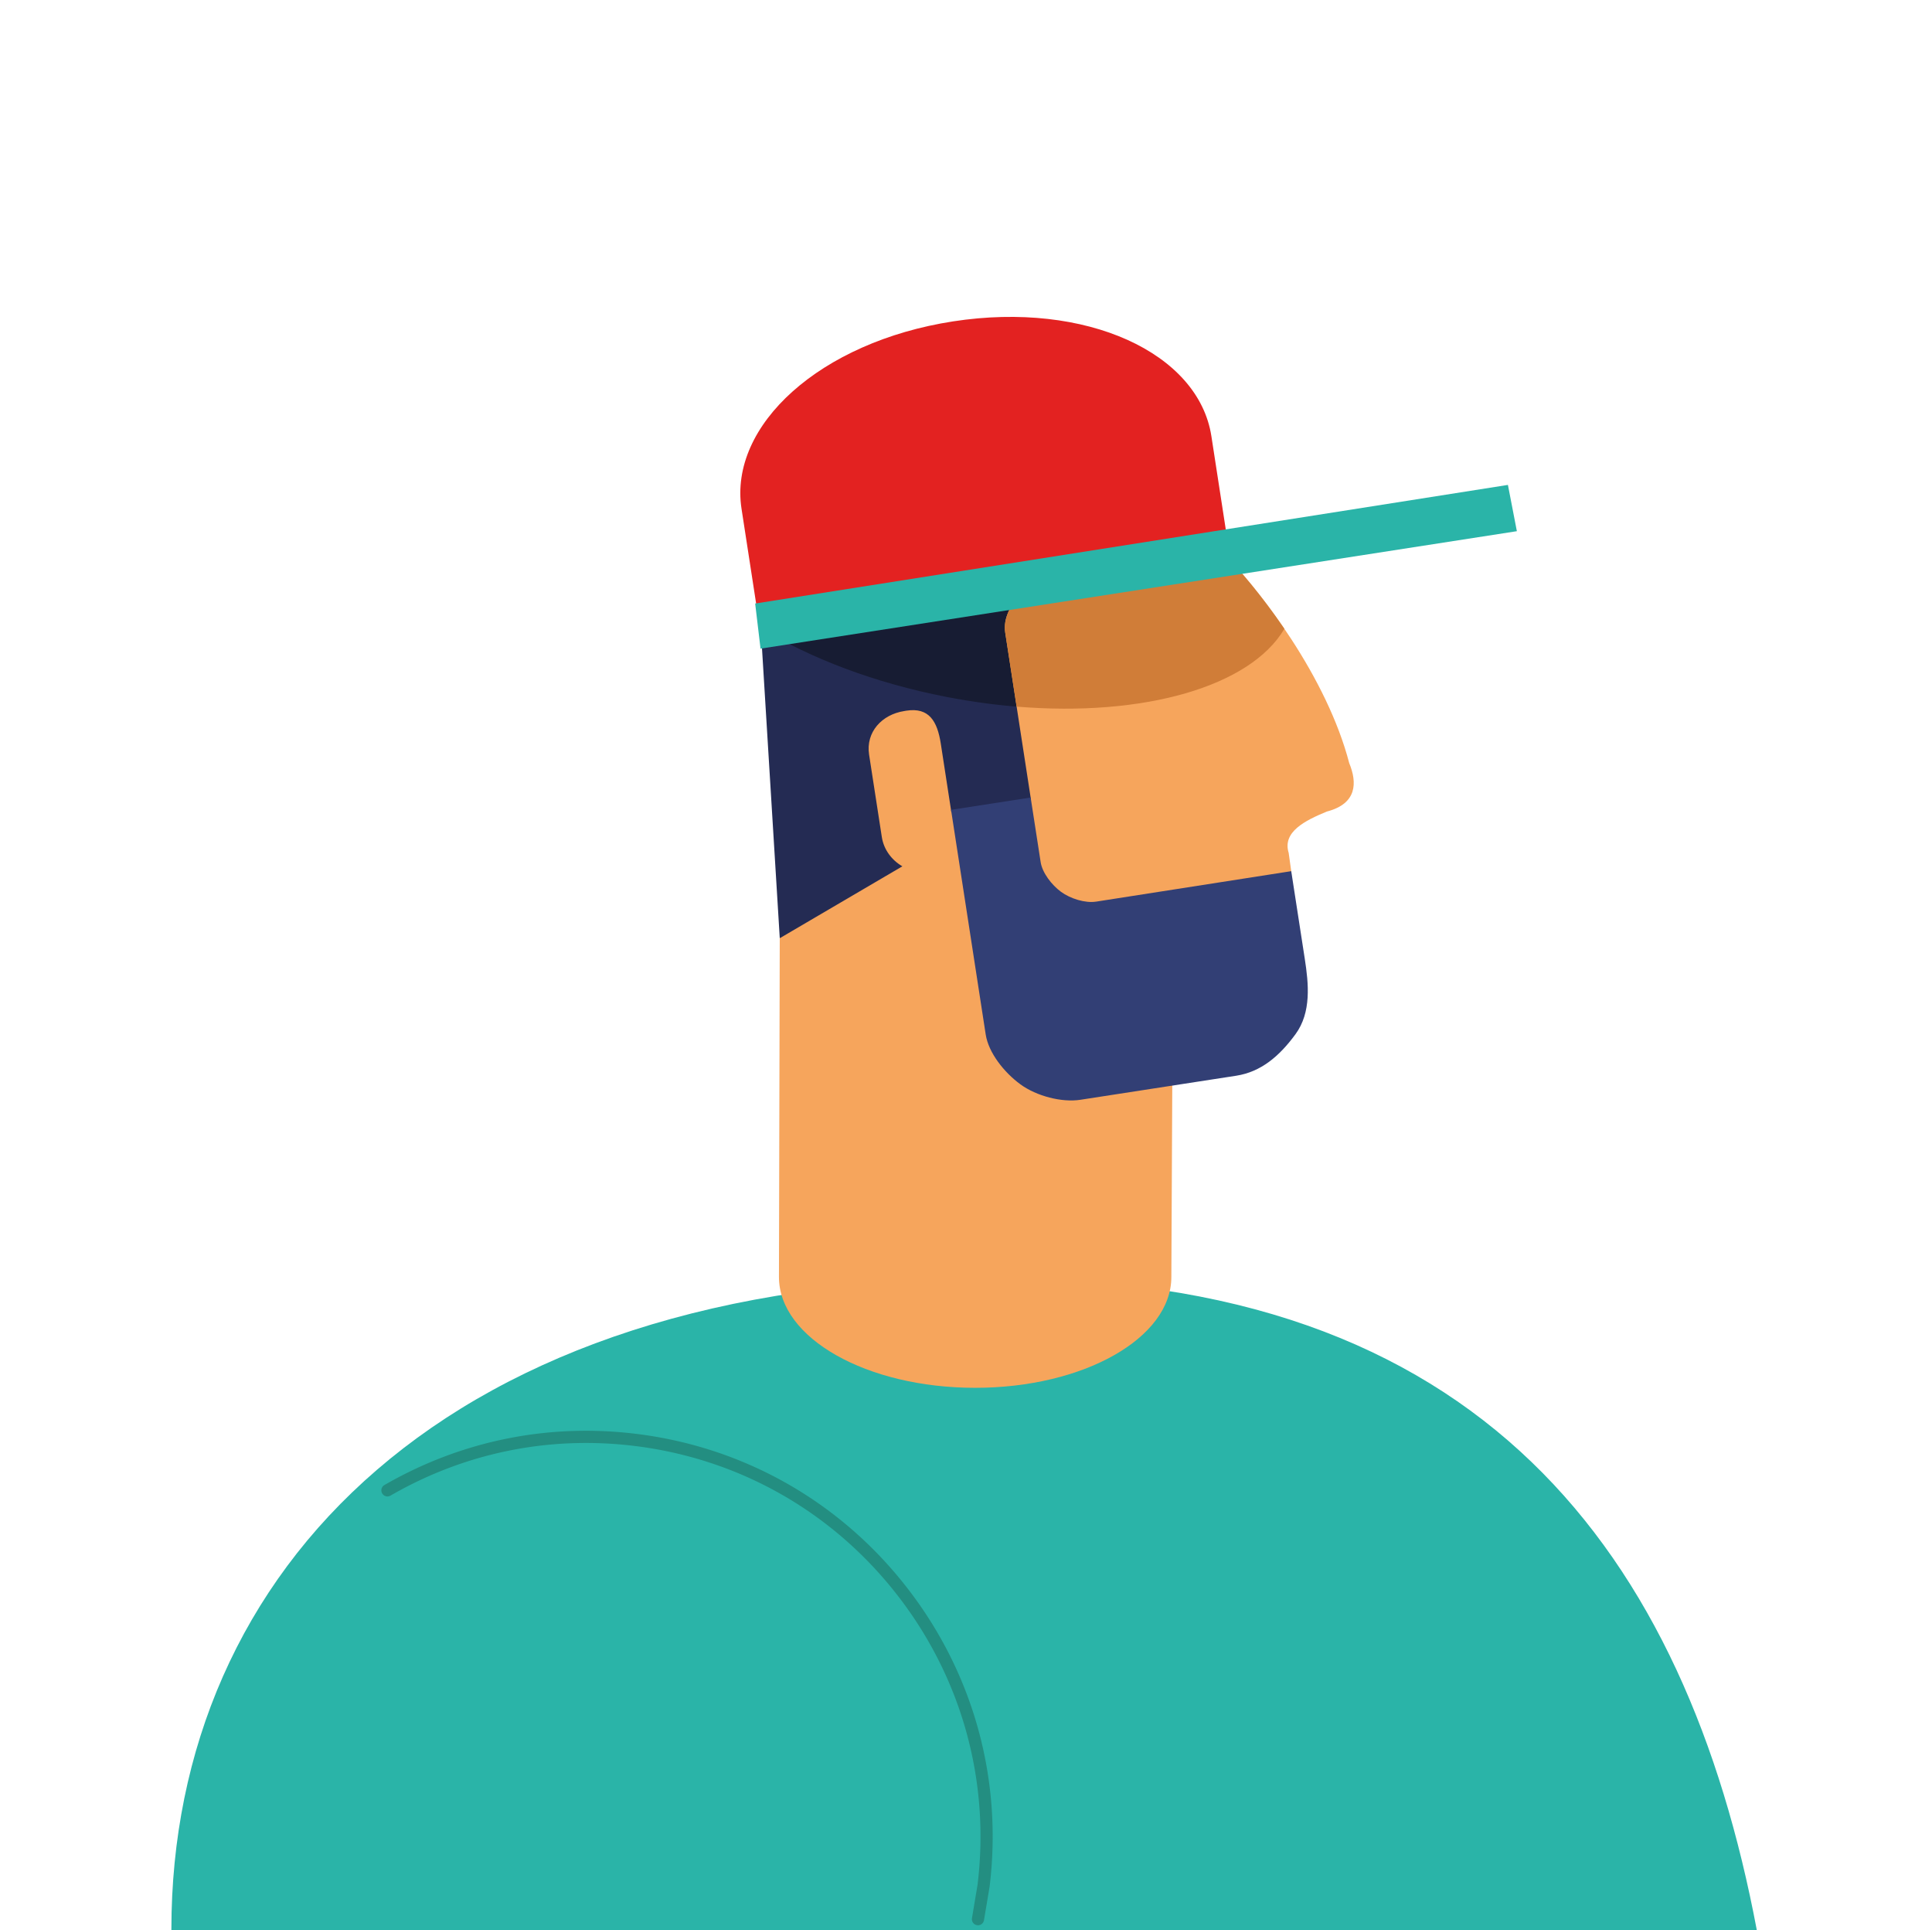
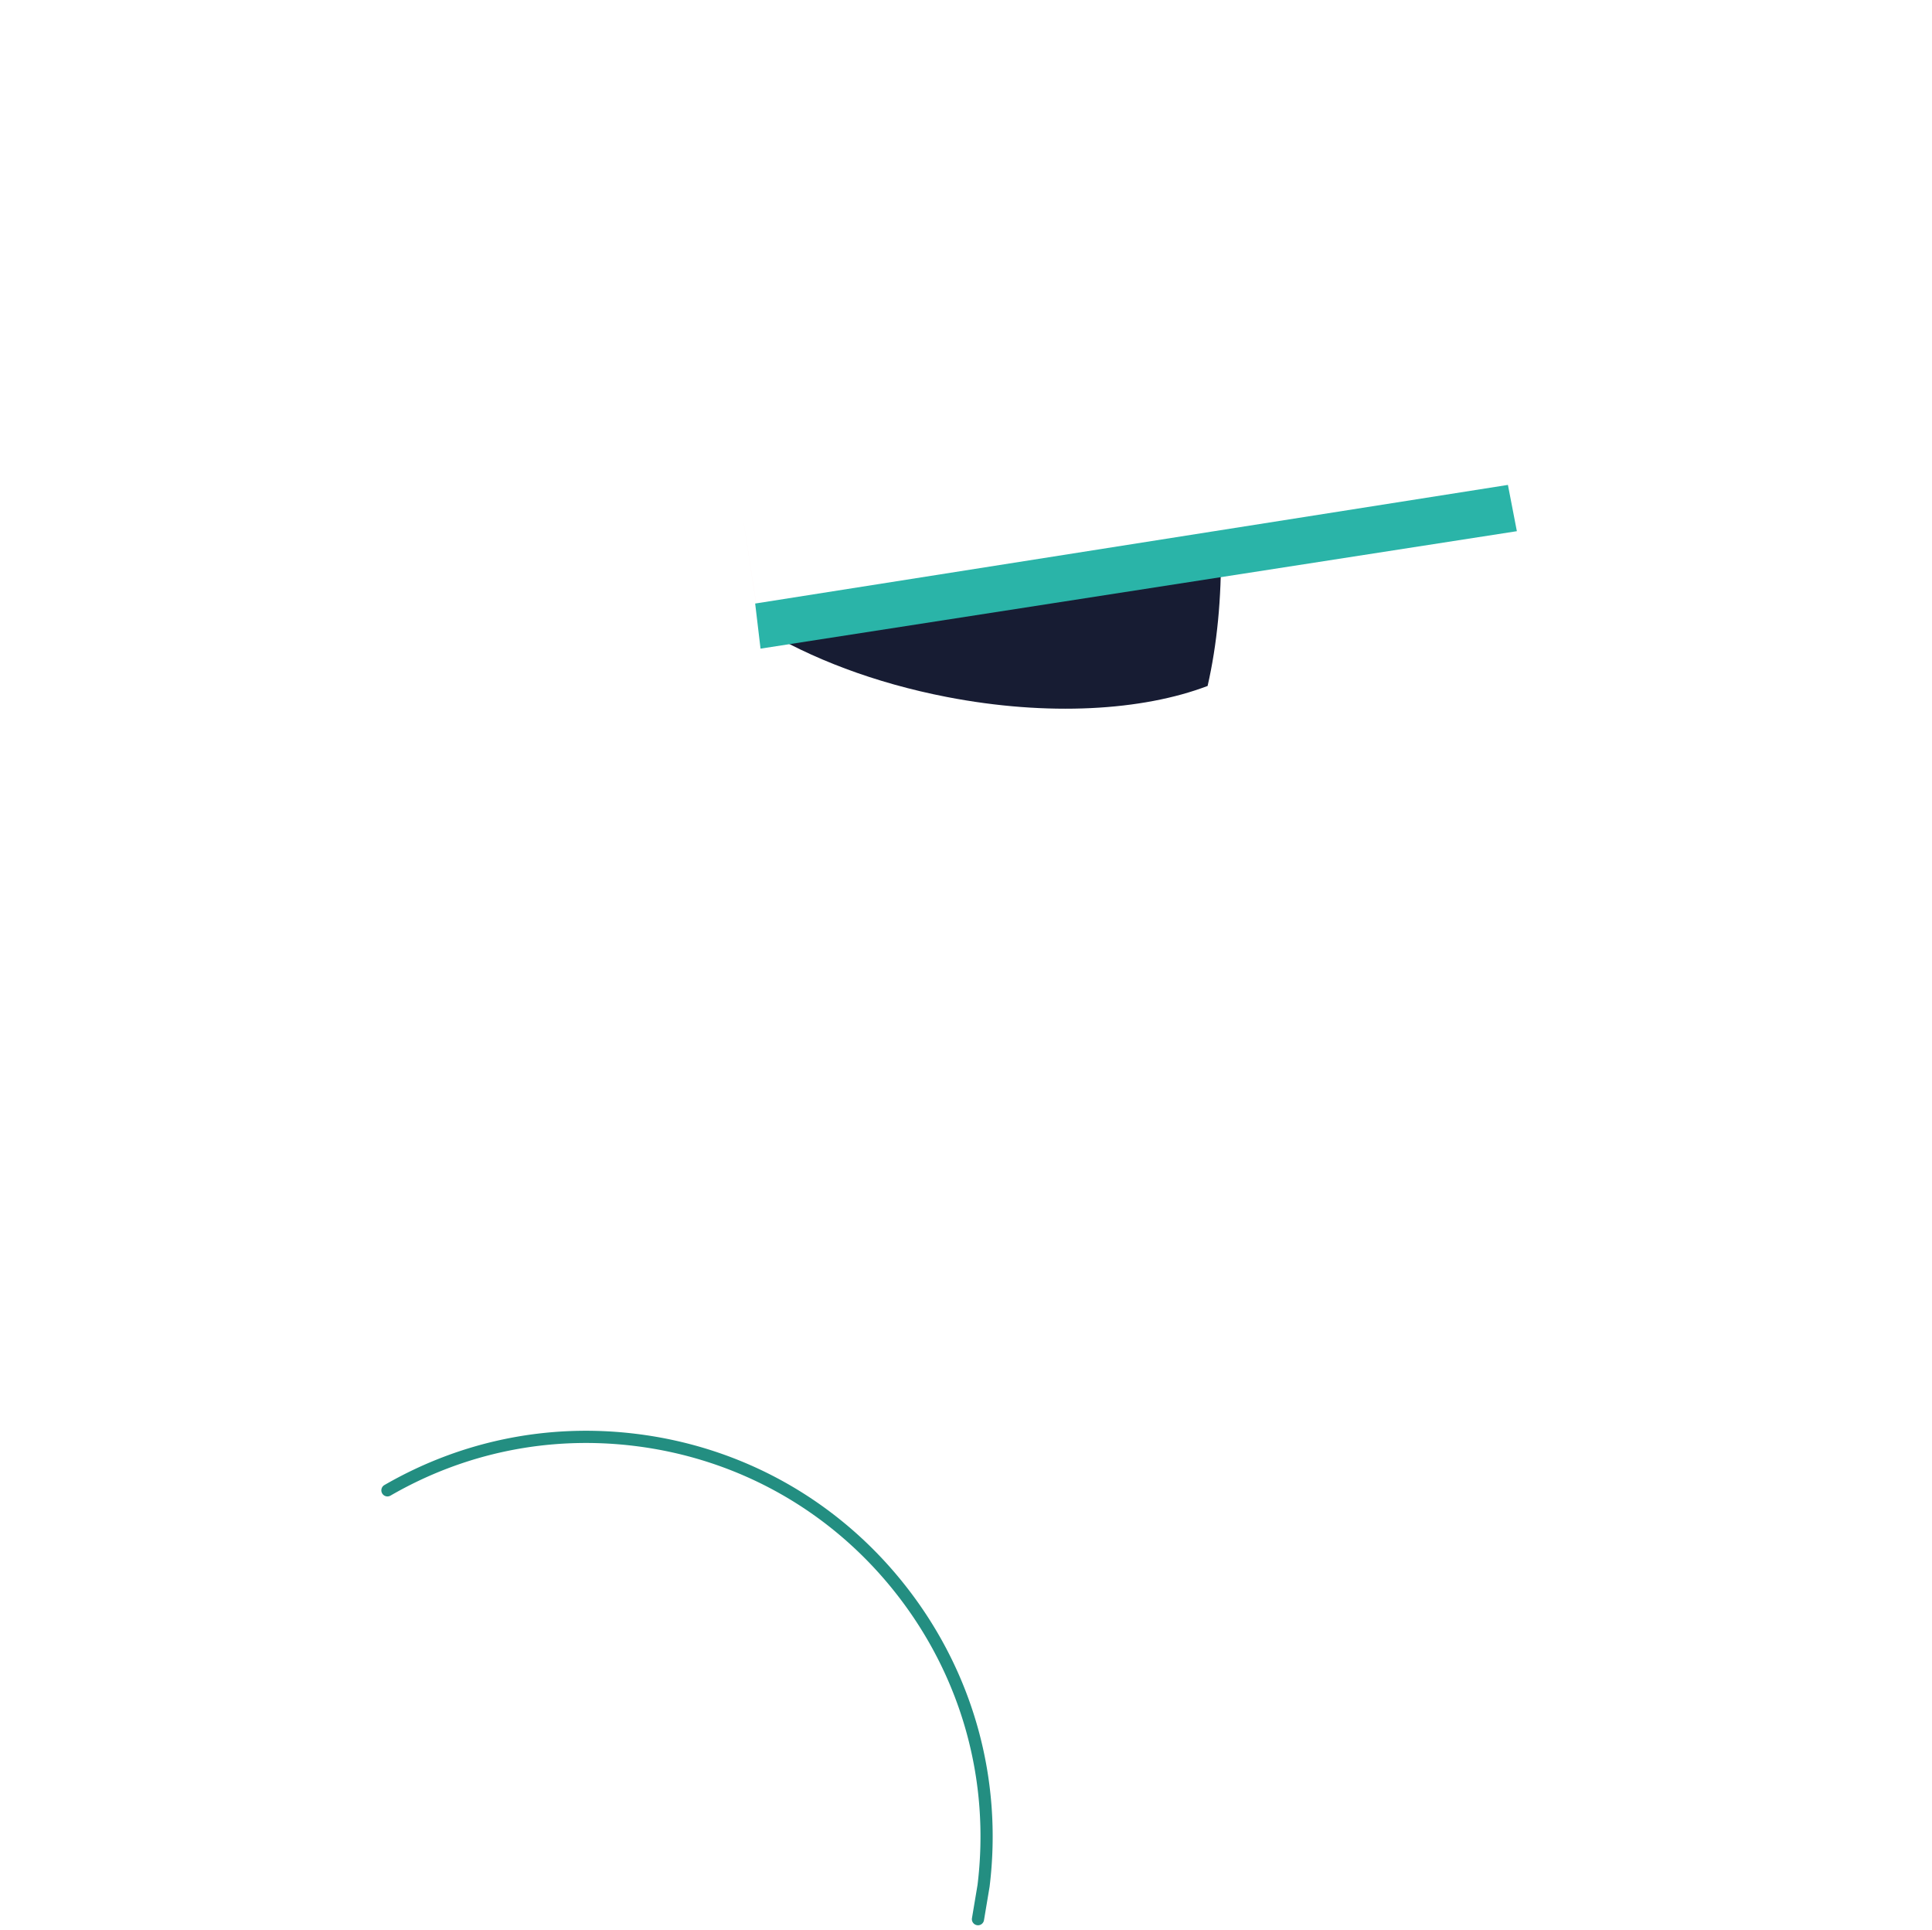
<svg xmlns="http://www.w3.org/2000/svg" viewBox="0 0 868 867">
  <path fill="#fff" d="M0 0h868v867H0z" />
-   <path d="M789.29 867c-31.7-168-123.48-295.49-344.91-292.39C200.9 574.61 77 705.53 77 866.65v.35h712.29z" fill="#2ab4a8" />
-   <path d="M341.54 278.09l8.79 143.36c133.05 14.35 199.73-50.98 198.22-175.3l-207 31.94z" fill="#242b53" />
  <path d="M341.54 278.09l.25 4.03c22.25 13.57 51.13 24.68 83.59 30.96 45.45 8.8 87.92 6.2 117.17-4.95 4.25-18.63 6.26-39.3 5.99-61.97l-207 31.94z" fill="#171c33" />
-   <path d="M580.12 391.32c1.55 24.6-6.52 88.81-53.42 90.84l-.44 91.44c0 27.51-39.46 49.81-88.15 49.81s-88.15-22.3-88.15-49.81l.36-152.15 55.09-32.3c-4.67-2.7-8.34-7.39-9.23-13.15l-5.72-37.02c-1.55-10.1 5.72-18.03 15.81-19.58l.98-.17c10.1-1.54 13.86 4.68 15.42 14.78l4.75 30.83 35.77-5.64-11.57-75c-1.02-6.56 2.53-12.25 6.77-18.04 4.24-5.76 12.5-8.03 19.05-9.03l70.12-10.83c19.12 19.03 48.64 58.24 58.61 96.48 3.58 8.67 3.65 18.21-10.03 21.76-9.83 4.05-20.08 9.15-17.17 18.58l1.14 8.2z" fill="#f6a55c" />
  <path d="M445.41 315.24v-.08l-.06-.11c.03.07.05.13.06.19z" fill="#cf8548" />
-   <path d="M547.57 246.3l-70.12 10.83c-6.55 1-14.8 3.27-19.05 9.03-4.23 5.79-7.78 11.48-6.77 18.04l5.11 33.21c57.17 4.74 105.03-9.01 120.3-34.95-10.12-14.85-20.85-27.56-29.48-36.15z" fill="#d07d38" />
-   <path d="M553.57 256.36l-211.11 32.58-9.31-60.4c-5.79-37.5 35.32-74.96 95.07-84.18 59.77-9.21 110.24 14.11 116.03 51.59l9.32 60.41z" fill="#e32221" />
+   <path d="M553.57 256.36l-211.11 32.58-9.31-60.4l9.32 60.41z" fill="#e32221" />
  <path fill="#2ab4a8" d="M681.49 238.61l-339.8 52.76-2.41-20.26 338.19-53.29 4.02 20.79z" />
-   <path d="M492.41 405.01c-4.8.76-11.49-1.3-15.72-4.4-4.21-3.09-8.42-8.57-9.15-13.36l-4.49-29-35.77 5.53 15.57 100.88c1.27 8.27 8.3 17.08 15.58 22.41 7.28 5.33 18.64 8.23 26.91 6.96l70.05-10.81c11.18-1.74 19.42-8.79 26.65-18.66 7.22-9.86 5.89-22.71 4.16-33.9l-6.08-39.33-87.72 13.69z" fill="#323f75" />
  <path d="M439.39 864.83c-.15 0-.3-.01-.46-.04a2.738 2.738 0 01-2.25-3.15l2.5-14.93c5.73-46.79-7.13-93.17-36.24-130.45-29.11-37.3-70.97-61-117.86-66.74-38.33-4.69-76.24 3.02-109.64 22.31-1.31.76-2.98.31-3.74-1a2.734 2.734 0 011-3.74c34.44-19.89 73.52-27.85 113.05-23.01 48.34 5.92 91.5 30.36 121.51 68.81 30.01 38.44 43.27 86.25 37.34 134.61l-2.52 15.05a2.735 2.735 0 01-2.7 2.29z" fill="#238e81" />
</svg>